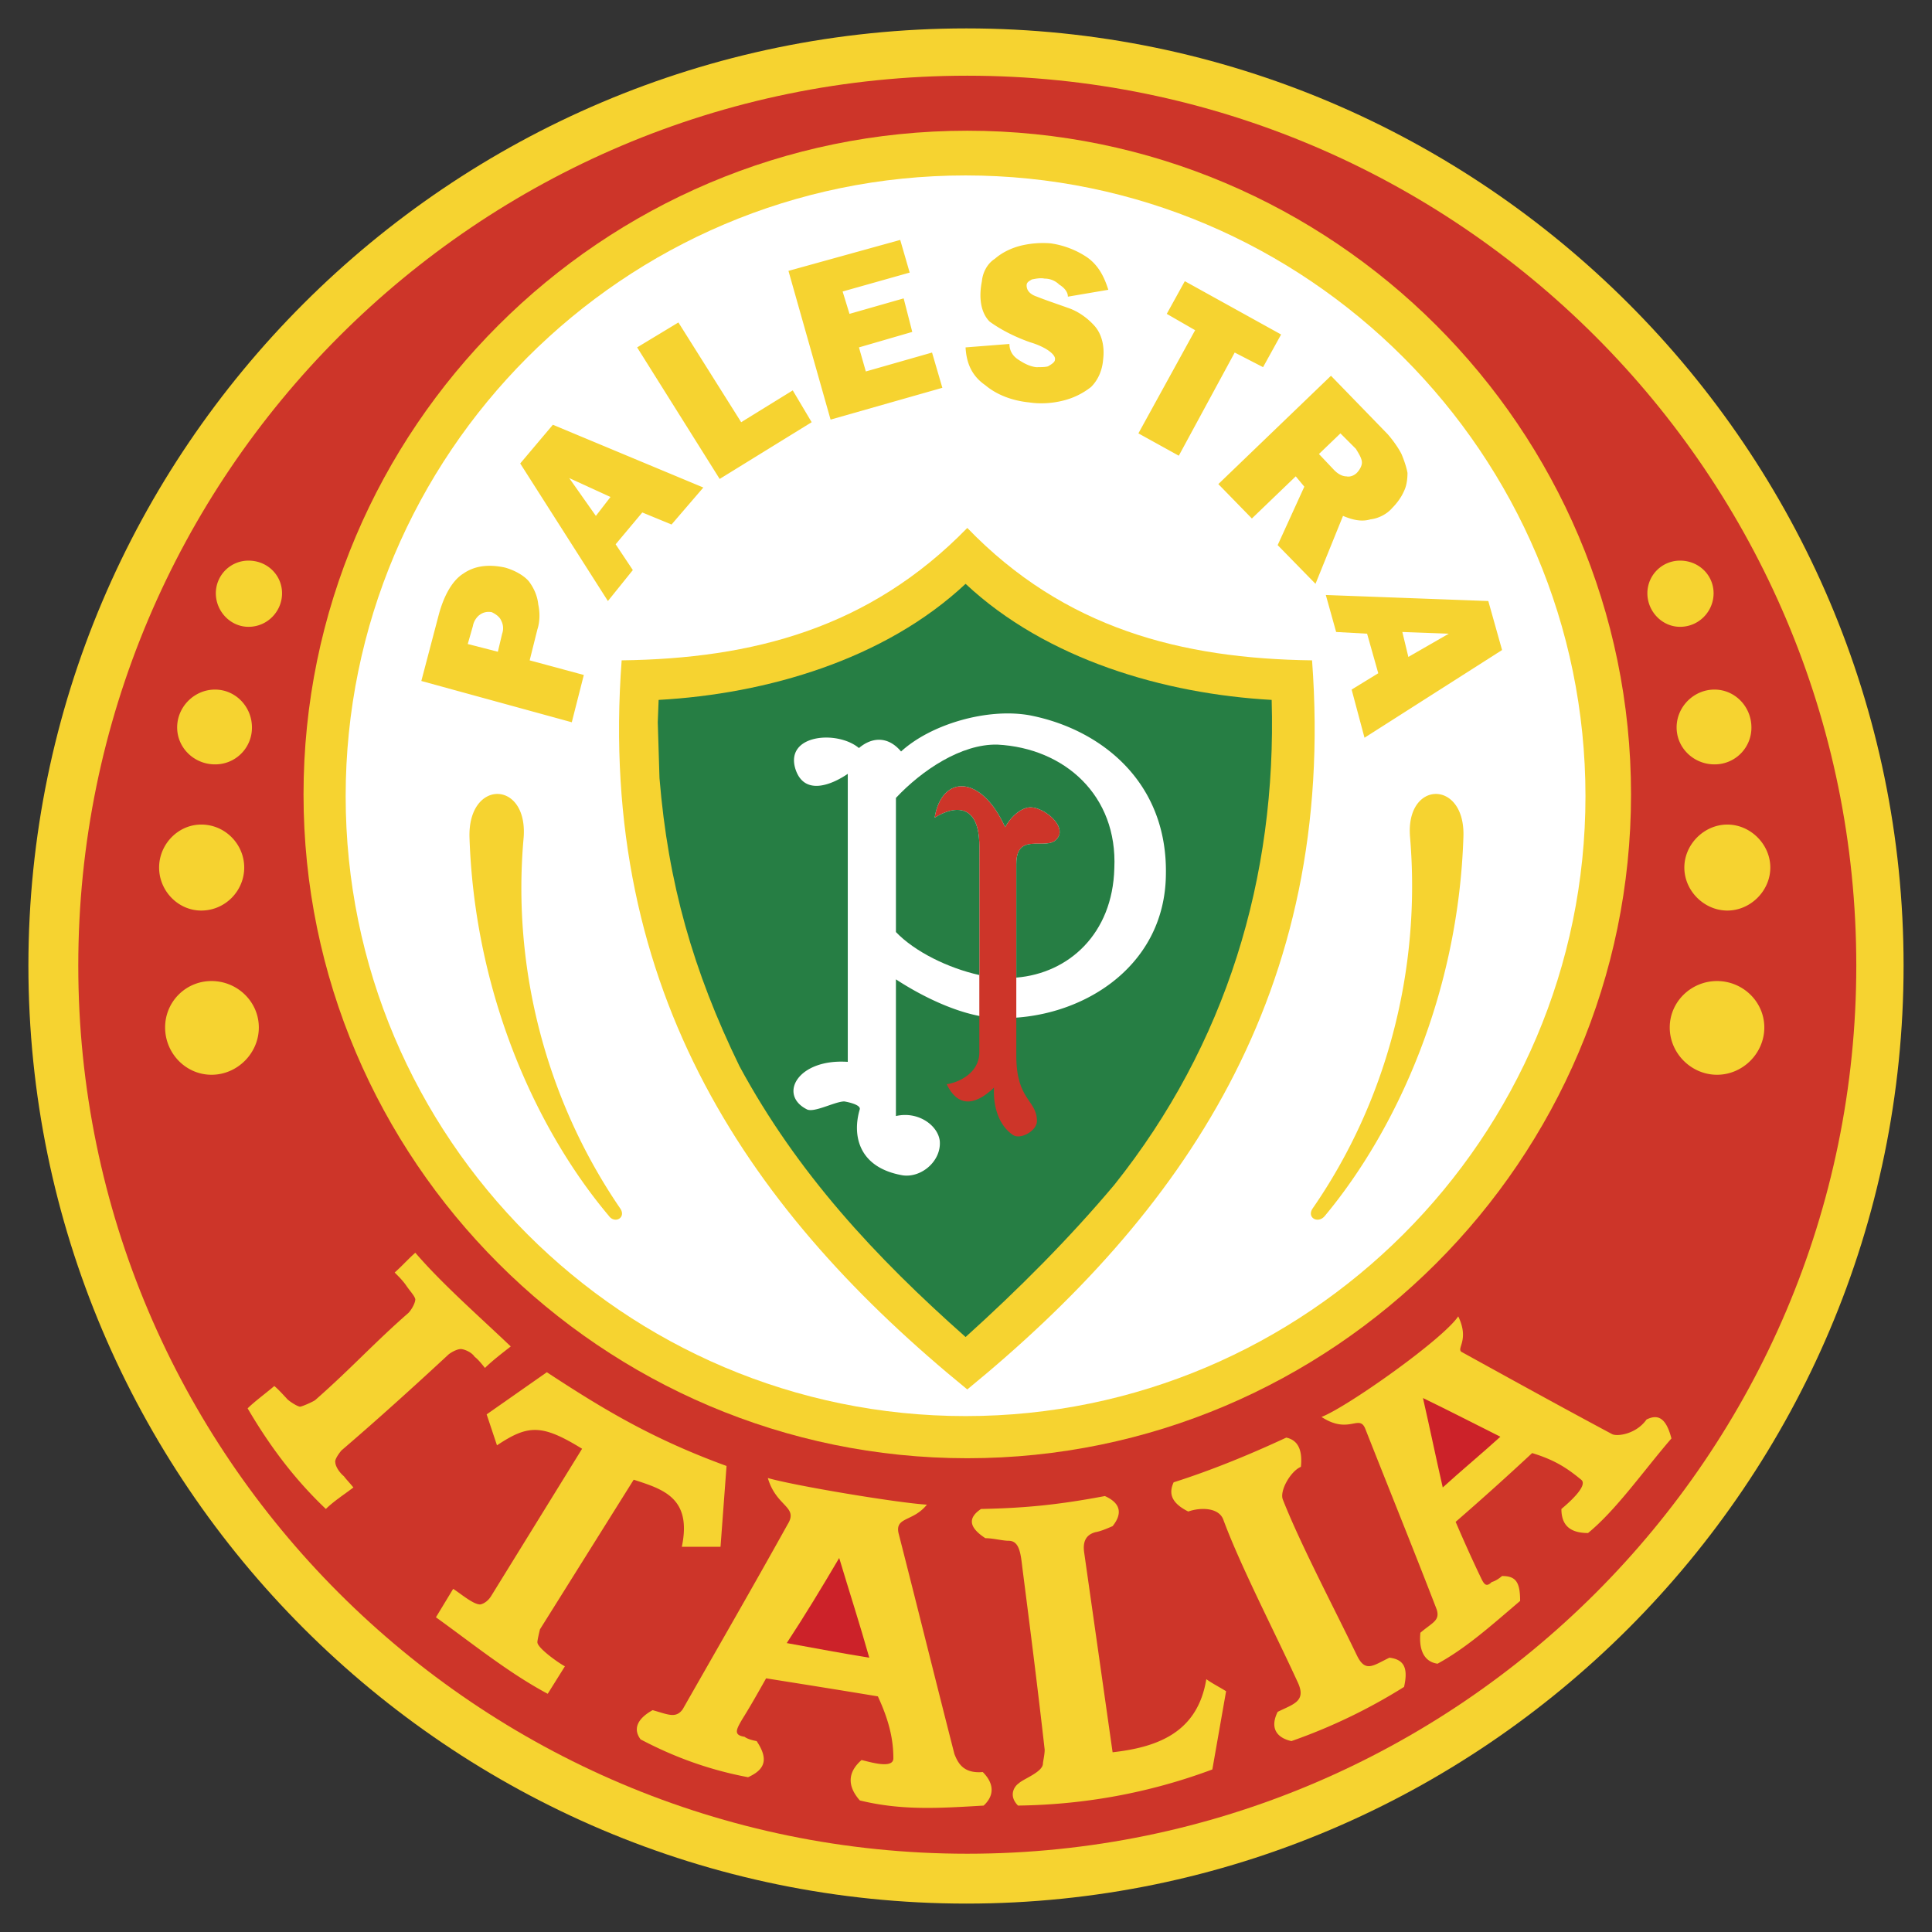
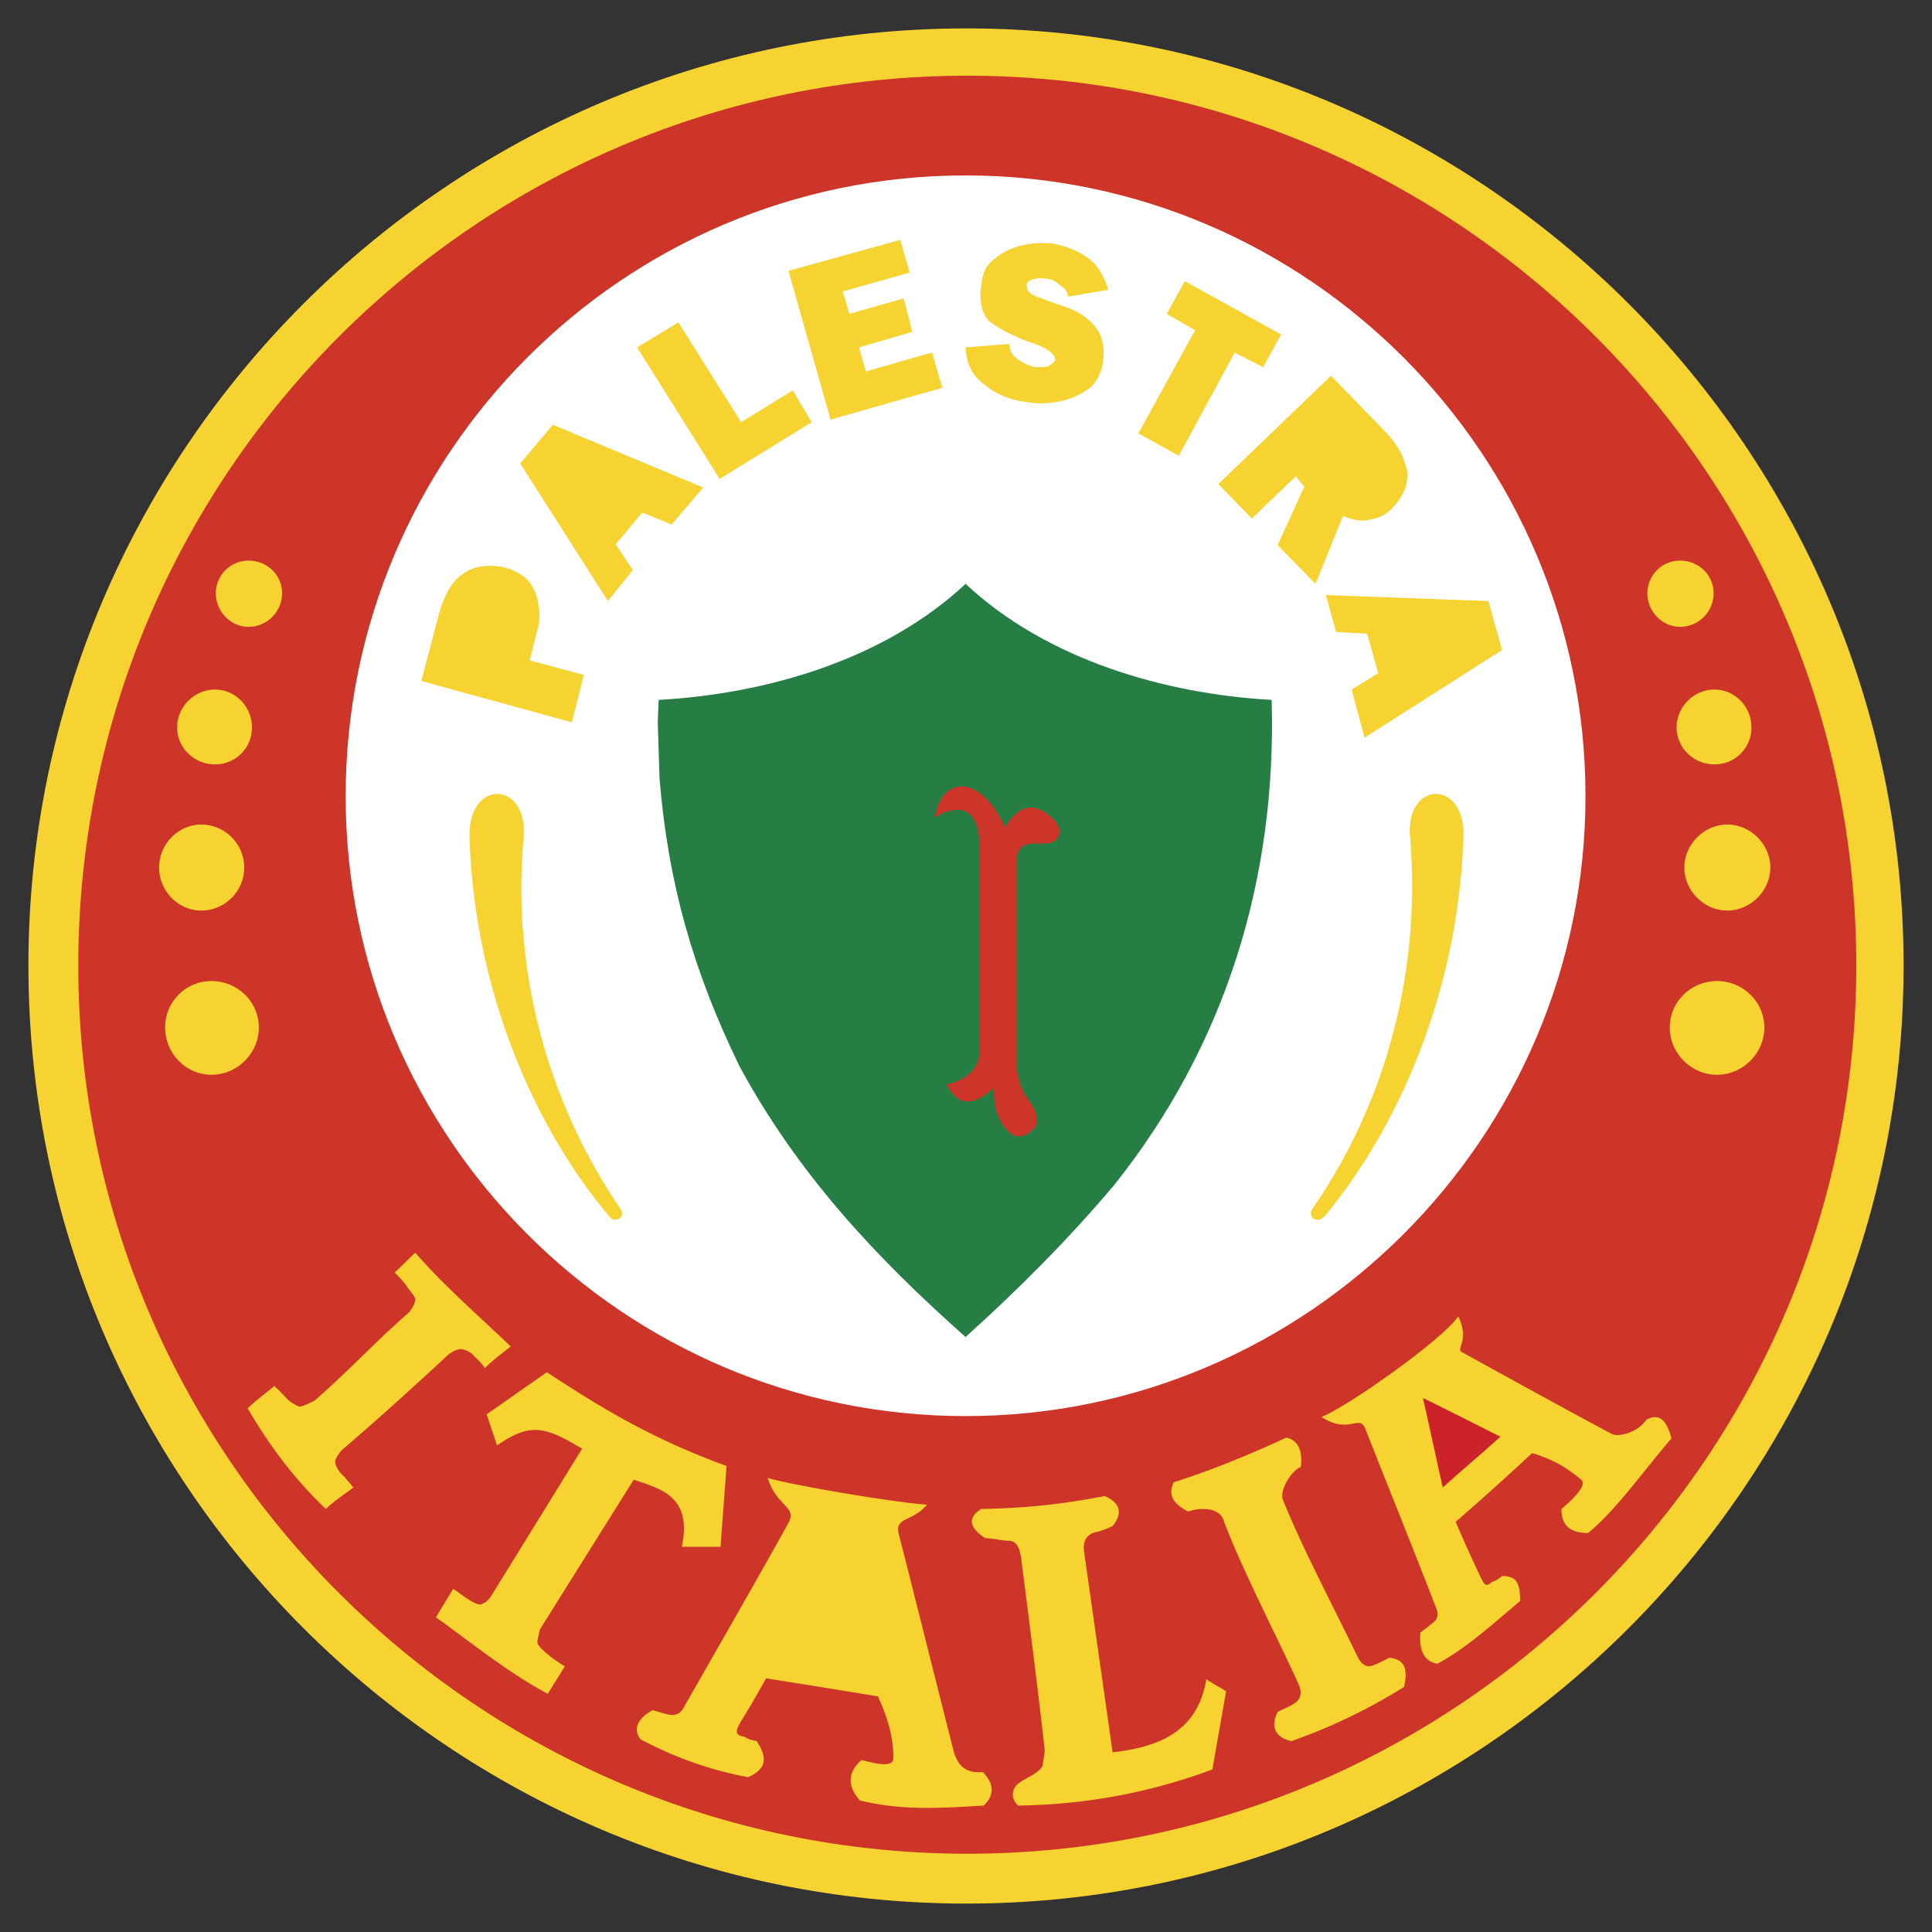
<svg xmlns="http://www.w3.org/2000/svg" width="2500" height="2500" viewBox="0 0 192.756 192.756">
  <rect x="0" y="0" width="192.756" height="192.756" fill="#333333" stroke="none" />
  <g fill-rule="evenodd" clip-rule="evenodd">
    <path fill="#fff" fill-opacity="0" d="M0 0h192.756v192.756H0V0z" />
    <path d="M96.42 2.834c51.468 0 93.501 42.032 93.501 93.501 0 51.555-42.033 93.586-93.501 93.586-51.553 0-93.586-42.031-93.586-93.586 0-51.468 42.033-93.501 93.586-93.501z" fill="#f6d330" />
    <path d="M96.506 7.553c48.894 0 88.697 39.802 88.697 88.783 0 48.809-39.803 88.611-88.697 88.611-48.895 0-88.696-39.803-88.696-88.611 0-48.982 39.802-88.783 88.696-88.783z" fill="#cd3529" />
    <path d="M63.224 147.631l-9.351 14.928s-.257 1.029-.257 1.285c0 .602 2.23 2.145 2.745 2.404l-1.715 2.742c-3.86-2.059-7.462-4.975-11.152-7.633l1.716-2.832c.601.344 2.058 1.629 2.744 1.545.344-.086.773-.344 1.116-.943l9.006-14.584c-4.032-2.486-5.404-2.4-8.492-.342l-1.03-3.088 6.005-4.205c5.747 3.775 10.636 6.691 17.928 9.352l-.6 8.062h-3.861c1.031-4.888-1.886-5.746-4.802-6.691zM152.863 144.973a289.202 289.202 0 0 1-7.633 6.863 155.306 155.306 0 0 0 2.314 5.146c.43.857.602 1.543 1.287.857 0 0 .43-.086 1.029-.6 1.373 0 1.803.6 1.803 2.486-2.916 2.488-5.406 4.719-8.236 6.262-1.287-.172-1.887-1.287-1.715-3.088 1.201-1.029 1.973-1.199 1.631-2.314-2.316-6.006-4.719-11.924-7.121-18.016-.6-1.543-1.629.6-4.375-1.201 2.488-.943 12.096-7.721 13.641-10.035 1.199 2.488-.344 3.26.428 3.602 4.977 2.746 9.951 5.49 14.926 8.15.516.258 2.402 0 3.432-1.457 1.199-.602 1.973-.086 2.486 1.887-2.744 3.174-5.488 7.119-8.32 9.436-1.973 0-2.658-.945-2.658-2.402.516-.43 2.744-2.316 1.973-2.918-1.458-1.199-2.661-1.973-4.892-2.658zM87.585 169.248c-3.602-.6-7.376-1.199-11.151-1.801-.772 1.373-1.543 2.744-2.402 4.117-.6 1.029-.857 1.545.258 1.717 0 0 .257.256 1.201.428 1.201 1.801.857 2.83-.857 3.604-4.117-.773-7.635-2.145-10.723-3.775-.772-1.027-.343-2.057 1.201-2.916 1.543.43 2.315.859 3.001-.086 3.517-6.176 7.035-12.268 10.465-18.443 1.115-1.801-1.114-1.715-1.973-4.631 2.66.771 12.953 2.486 15.87 2.658-1.373 1.717-3.174 1.201-2.831 2.832 1.888 7.377 3.688 14.668 5.576 22.045.343.857.859 1.973 2.831 1.801 1.115 1.115 1.201 2.316.086 3.346-4.375.258-8.149.516-12.353-.514-1.287-1.459-1.201-2.832.172-4.031.771.17 3.174.941 3.174-.174 0-2.058-.515-3.945-1.545-6.177zM111.004 174.824c4.633-.514 8.492-2.059 9.35-7.291.602.43 1.285.771 1.973 1.201l-1.371 7.805c-6.436 2.402-12.953 3.518-19.387 3.604-.943-.943-.43-1.887.086-2.23.428-.428 2.4-1.115 2.4-1.973 0-.172.172-.857.172-1.373-.686-6.09-1.459-12.18-2.23-18.186-.172-1.543-.342-2.658-1.371-2.658-.602 0-1.545-.258-2.316-.258-1.716-1.115-1.716-2.059-.43-2.916 4.461-.086 7.807-.43 12.354-1.287 1.543.686 1.801 1.717.771 3.002-.602.258-1.201.516-1.715.602-.943.256-1.287.943-1.117 2.059l2.831 19.899zM118.553 150.805c-1.889-.941-1.889-1.973-1.459-2.914 3.775-1.201 7.549-2.746 11.238-4.461 1.199.256 1.629 1.287 1.459 2.916-1.031.428-2.146 2.402-1.803 3.26 1.715 4.375 5.061 10.723 7.377 15.525.857 1.801 1.631 1.031 3.26.258 1.457.172 1.887 1.029 1.457 2.916a55.878 55.878 0 0 1-11.236 5.404c-1.543-.342-2.145-1.373-1.373-2.916 1.545-.771 2.832-1.029 2.059-2.83-2.314-5.062-5.746-11.668-7.463-16.299-.43-1.287-2.317-1.287-3.516-.859z" fill="#f6d330" />
-     <path d="M86.728 165.389c-.943-3.346-1.973-6.52-3.001-9.949-1.716 2.914-3.431 5.746-5.233 8.49 2.829.515 5.575 1.031 8.234 1.459z" fill="#cc2229" />
-     <path d="M96.506 13.042c36.457 0 66.222 29.68 66.222 66.223 0 36.458-29.766 66.223-66.222 66.223-36.456 0-66.223-29.766-66.223-66.223.001-36.542 29.767-66.223 66.223-66.223z" fill="#f6d330" />
    <path d="M96.335 17.503c34.055 0 61.848 27.793 61.848 61.933 0 34.054-27.793 61.847-61.848 61.847-34.141 0-61.848-27.793-61.848-61.847.001-34.14 27.708-61.933 61.848-61.933z" fill="#fff" />
-     <path d="M96.506 138.625c-21.358-17.414-36.972-39.459-34.483-72.742 13.038-.171 24.704-3.174 34.483-13.21 9.693 10.036 21.359 13.039 34.398 13.21 2.489 33.283-13.123 55.328-34.398 72.742z" fill="#f6d330" />
    <path d="M65.798 77.635l-.172-5.575.086-2.23c10.809-.6 22.56-4.031 30.624-11.58 8.063 7.548 19.815 10.979 30.538 11.58.514 17.757-4.547 34.397-15.697 48.38-4.547 5.404-9.607 10.465-14.84 15.184-9.008-7.977-16.813-16.383-22.561-27.021-4.633-9.523-7.121-18.273-7.978-28.738z" fill="#267e44" />
    <path fill="#f6d330" d="M132.277 59.364l16.211.601 1.373 4.889-13.724 8.75-1.285-4.805 2.658-1.629-1.115-3.946-3.088-.171-1.03-3.689zM132.791 37.49l5.662 5.833c.6.686 1.115 1.458 1.373 1.973.256.601.514 1.372.6 1.887 0 .601-.086 1.287-.344 1.801-.256.601-.686 1.202-1.199 1.716-.516.601-1.373 1.029-2.145 1.114-.859.258-1.717.086-2.746-.343l-2.744 6.777-3.775-3.861 2.66-5.833-.857-1.029-4.376 4.205-3.346-3.432 11.237-10.808zM113.578 43.238l5.66-10.294-2.83-1.63 1.801-3.26 9.607 5.319-1.8 3.259-2.83-1.458-5.577 10.293-4.031-2.229zM96.335 34.66l4.375-.343c0 .686.342 1.2.857 1.544.514.343 1.115.686 1.801.771.43 0 .943 0 1.201-.085.428-.257.686-.429.686-.686.086-.43-.771-1.201-2.488-1.717-1.715-.6-3.088-1.372-4.031-2.058-.857-.858-1.113-2.316-.771-4.032.086-.943.602-1.802 1.287-2.23.686-.601 1.545-1.029 2.488-1.287a9.423 9.423 0 0 1 3.088-.258 8.744 8.744 0 0 1 3.602 1.373c1.115.773 1.717 1.887 2.146 3.26l-4.033.686c0-.515-.428-.944-.857-1.2a2.067 2.067 0 0 0-1.459-.601c-.428-.086-.857 0-1.287.085-.256.172-.514.257-.514.601 0 .43.258.858 1.029 1.115.857.343 1.887.687 3.088 1.115 1.029.343 1.973 1.03 2.66 1.802.686.772 1.029 1.973.857 3.346-.088 1.114-.516 2.058-1.201 2.744a7.292 7.292 0 0 1-2.83 1.373c-1.031.257-2.23.343-3.346.171-1.717-.171-3.26-.772-4.375-1.715-1.372-.944-1.888-2.23-1.973-3.774zM82.867 41.865l-4.202-14.84 11.15-3.088.944 3.259-6.69 1.887.685 2.231 5.405-1.544.858 3.345-5.319 1.545.686 2.401 6.606-1.887 1.029 3.517-11.152 3.174zM71.802 47.784L63.567 34.66l4.118-2.488 6.262 9.951 5.146-3.174 1.887 3.174-9.178 5.661zM60.651 59.965L51.902 46.24l3.258-3.861 15.012 6.262-3.173 3.69-2.917-1.202-2.66 3.174 1.716 2.573-2.487 3.089zM57.047 72.06l-15.011-4.118 1.715-6.519c.515-1.973 1.373-3.518 2.488-4.204 1.115-.771 2.488-.943 4.118-.6.944.257 1.887.772 2.402 1.373.514.686.857 1.458.943 2.316.171.772.171 1.716-.086 2.488l-.771 3.088 5.403 1.458-1.201 4.718zM52.245 83.554c-1.202 13.296 2.401 26.421 9.607 36.972.687.945-.514 1.629-1.115.771-7.292-8.662-13.382-22.217-13.896-37.743-.173-5.833 5.832-5.747 5.404 0zM140.684 83.554c1.115 13.296-2.402 26.421-9.693 36.972-.686.945.516 1.629 1.201.771 7.205-8.662 13.297-22.217 13.811-37.743.255-5.833-5.833-5.747-5.319 0zM167.619 55.933c1.887 0 3.346 1.458 3.346 3.26 0 1.801-1.459 3.345-3.346 3.345-1.803 0-3.26-1.544-3.26-3.345a3.257 3.257 0 0 1 3.26-3.26zM171.051 68.799c2.057 0 3.688 1.716 3.688 3.775a3.661 3.661 0 0 1-3.688 3.688c-2.061 0-3.775-1.63-3.775-3.688-.001-2.058 1.714-3.775 3.775-3.775zM172.338 82.267c2.314 0 4.287 1.974 4.287 4.29s-1.973 4.289-4.287 4.289c-2.318 0-4.291-1.973-4.291-4.289s1.973-4.29 4.291-4.29zM171.307 97.879c2.574 0 4.719 2.059 4.719 4.633 0 2.572-2.145 4.717-4.719 4.717-2.572 0-4.717-2.145-4.717-4.717 0-2.574 2.144-4.633 4.717-4.633zM24.794 55.933a3.258 3.258 0 0 0-3.26 3.26c0 1.801 1.458 3.345 3.26 3.345 1.887 0 3.346-1.544 3.346-3.345 0-1.802-1.459-3.26-3.346-3.26zM21.449 68.799c-2.058 0-3.774 1.716-3.774 3.775s1.716 3.688 3.774 3.688a3.66 3.66 0 0 0 3.688-3.688c0-2.058-1.629-3.775-3.688-3.775zM20.077 82.267c-2.316 0-4.203 1.974-4.203 4.29s1.887 4.289 4.203 4.289c2.402 0 4.289-1.973 4.289-4.289s-1.887-4.29-4.289-4.29zM21.105 97.879a4.613 4.613 0 0 0-4.631 4.633c0 2.572 2.059 4.717 4.631 4.717 2.574 0 4.718-2.145 4.718-4.717 0-2.574-2.144-4.633-4.718-4.633zM39.376 126.959c.687-.6 1.373-1.373 2.06-1.973 2.659 3.088 6.09 6.09 9.522 9.35-.773.6-1.887 1.459-2.574 2.145-.343-.43-.687-.857-1.03-1.115-.343-.514-1.115-.771-1.373-.771-.344 0-.857.258-1.201.514-3.517 3.26-7.119 6.521-10.723 9.609-.343.428-.686.941-.6 1.199 0 .258.257.857.857 1.373.258.342.6.686.943 1.115-.771.6-1.972 1.373-2.745 2.145-3.26-3.088-5.748-6.52-7.806-10.037.687-.686 1.972-1.629 2.659-2.23.429.344 1.029 1.031 1.202 1.201.171.258 1.115.859 1.372.859.172 0 1.373-.516 1.544-.688 3.517-3.088 5.92-5.748 9.265-8.664.257-.258.687-.943.687-1.371-.086-.344-.43-.688-.857-1.287-.343-.517-.772-.946-1.202-1.374z" />
-     <path d="M84.583 77.207v28.735c-4.975-.342-6.948 3.26-4.118 4.719.687.43 2.831-.771 3.774-.771 0 0 1.63.258 1.544.771-.771 2.574-.171 5.834 4.29 6.605 1.887.258 3.859-1.459 3.688-3.43-.172-1.545-2.145-3.004-4.375-2.488V97.709c2.745 1.801 6.776 3.773 10.123 3.859 8.062.258 16.727-4.891 16.812-14.326.172-9.265-6.52-14.497-13.555-15.87-4.201-.772-9.863.858-12.866 3.604-1.373-1.63-3.001-1.373-4.204-.343-2.145-1.802-7.376-1.373-6.347 2.058.859 2.746 3.604 1.63 5.234.516zM140.512 65.541l4.033-2.317-4.633-.171.6 2.488zM60.908 49.585l-4.117-1.887 2.659 3.774 1.458-1.887zM49.671 65.025l.428-1.801a1.624 1.624 0 0 0-.085-1.287c-.172-.429-.602-.687-.943-.857-.429-.086-.859 0-1.202.257-.257.171-.601.601-.686 1.115l-.515 1.802 3.003.771zM133.734 43.238l-2.143 2.059 1.543 1.63c.344.343.773.601 1.201.601.344.085.771-.086 1.029-.344.258-.257.514-.687.514-1.029 0-.429-.342-.943-.6-1.372l-1.544-1.545z" fill="#fff" />
    <path d="M149.691 143.344c-2.574-1.287-5.061-2.574-7.721-3.861.686 3.002 1.287 5.92 1.973 8.922 1.887-1.716 3.86-3.346 5.748-5.061z" fill="#cc2229" />
    <path d="M93.248 81.582c.686-4.289 4.631-4.375 7.034.943.6-1.115 1.715-2.059 2.658-1.973 1.201.086 3.09 1.544 2.746 2.746-.771 2.059-4.289-.687-4.289 2.916v19.128c0 4.461 2.059 4.375 2.059 6.52 0 .943-1.631 1.889-2.402 1.373-1.373-.943-1.973-2.746-1.887-4.719-2.059 1.973-3.689 1.801-4.717-.342 1.2-.172 3.258-1.115 3.258-3.174V84.412c-.001-4.204-2.402-4.118-4.46-2.83z" fill="#cd3529" />
    <path d="M89.387 92.99V79.608c2.574-2.744 6.519-5.404 10.123-5.318 6.689.343 12.01 5.061 11.666 12.353-.172 6.519-4.547 10.465-9.779 10.893V86.213c0-3.603 3.518-.857 4.289-2.916.344-1.202-1.545-2.659-2.746-2.746-.943-.085-2.059.858-2.658 1.973-2.402-5.318-6.348-5.232-7.034-.943 2.059-1.287 4.459-1.373 4.459 2.831v12.867c-3.087-.687-6.433-2.316-8.32-4.289z" fill="#267e44" />
  </g>
</svg>